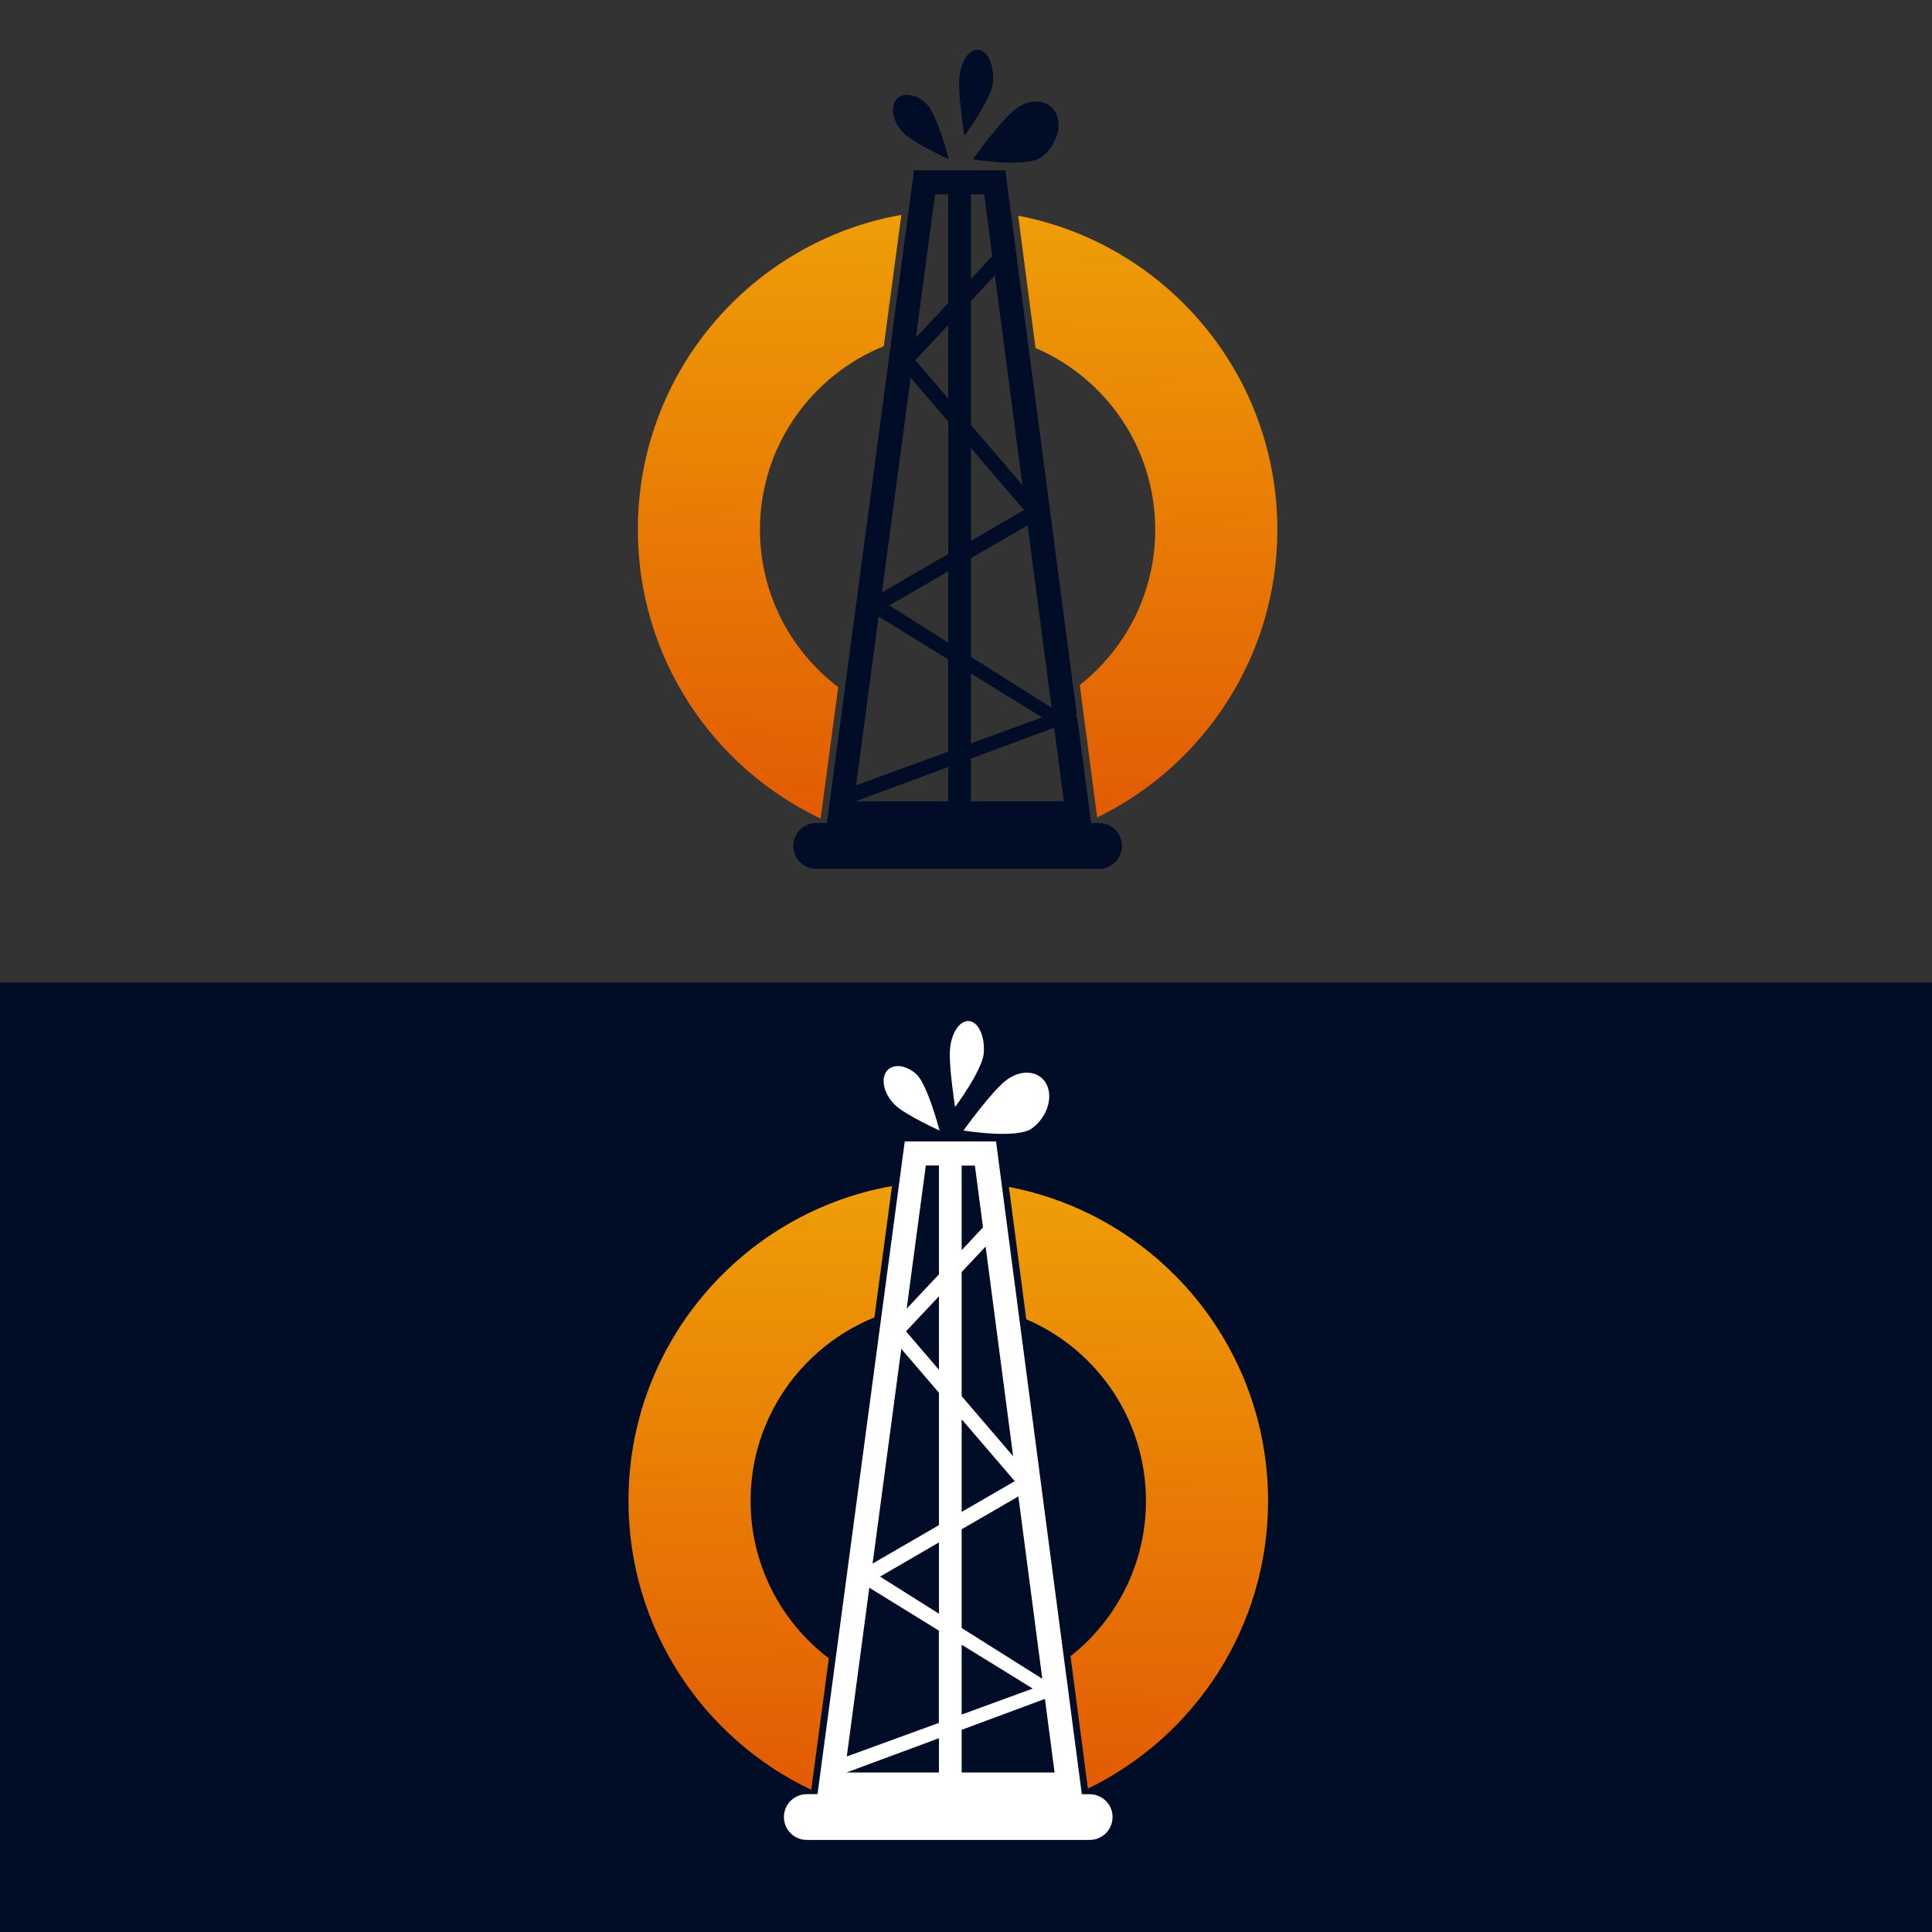
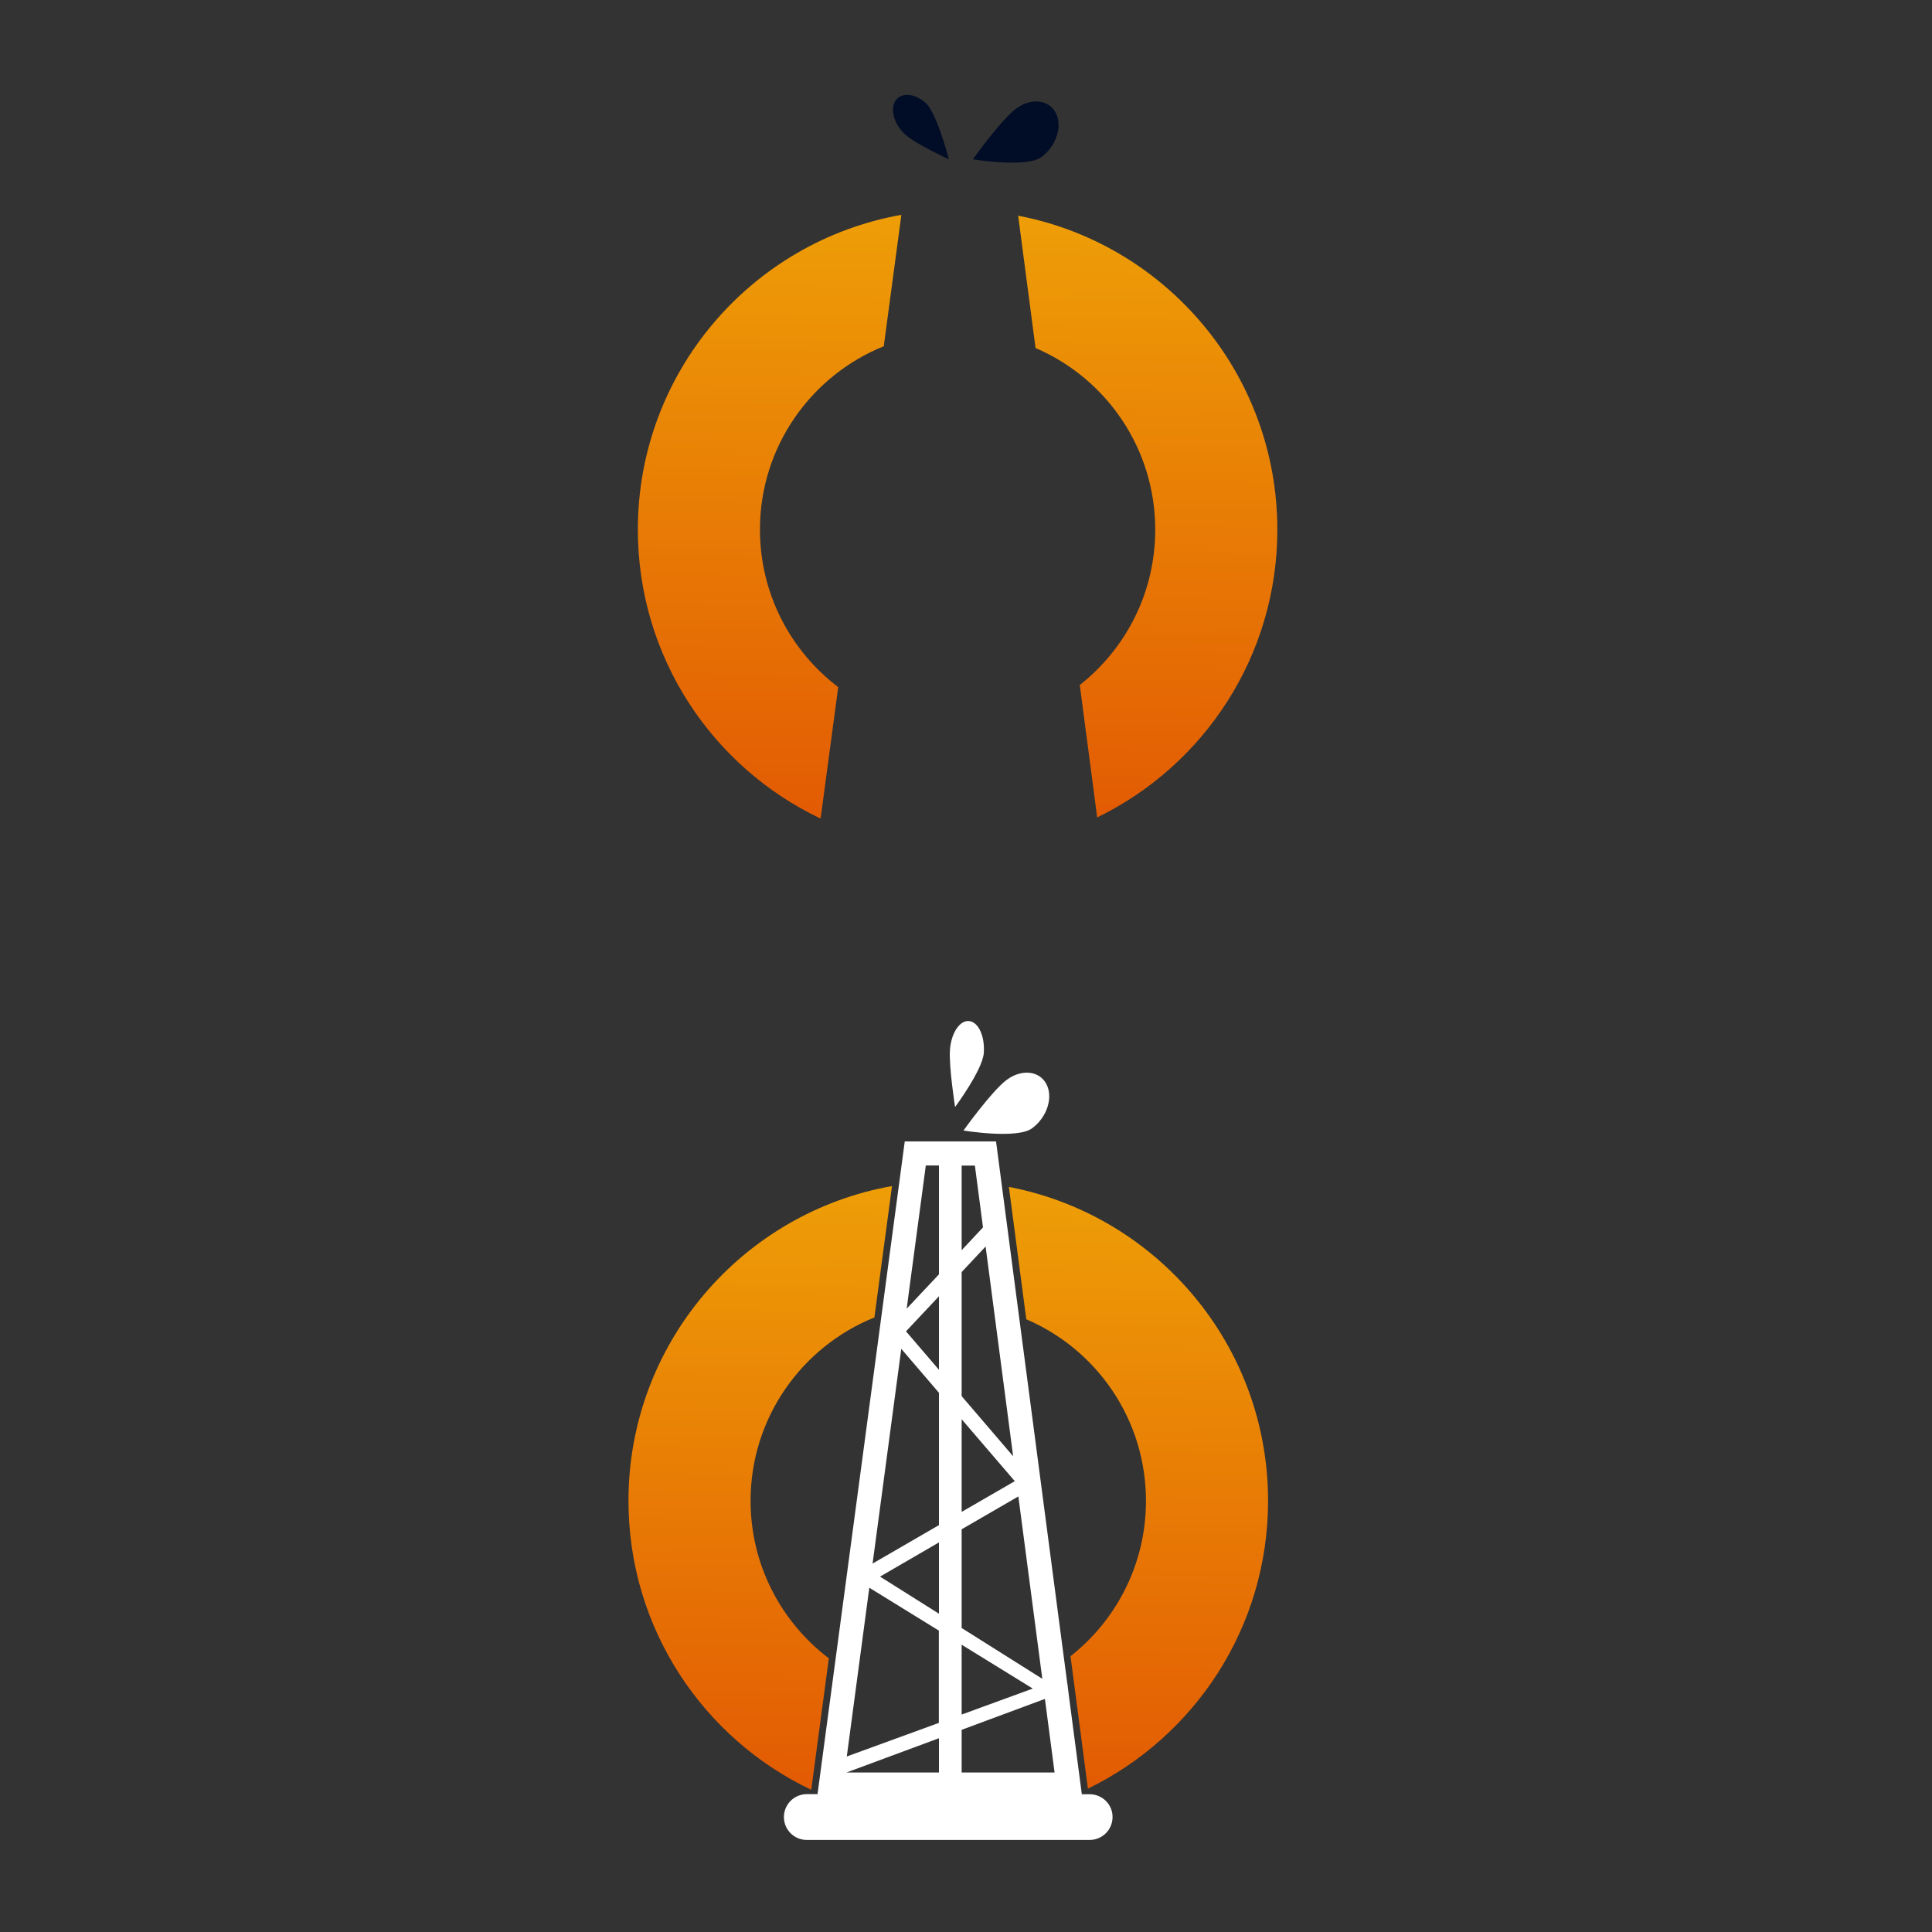
<svg xmlns="http://www.w3.org/2000/svg" version="1.1" id="Layer_1" x="0px" y="0px" viewBox="0 0 2000 2000" style="enable-background:new 0 0 2000 2000;" xml:space="preserve">
  <rect x="0" y="0" width="2000" height="2000" fill="#333333" stroke="none" />
  <style type="text/css">
	.st0{fill:url(#SVGID_1_);}
	.st1{fill:url(#SVGID_2_);}
	.st2{fill:#010D26;}
	.st3{fill:#FFFFFF;}
	.st4{fill:url(#SVGID_3_);}
	.st5{fill:url(#SVGID_4_);}
	.st6{fill:url(#SVGID_5_);}
	.st7{fill:url(#SVGID_6_);}
	.st8{display:none;}
	.st9{display:inline;fill:#F2B705;}
	.st10{display:inline;fill:#D95204;}
	.st11{display:inline;fill:#0261DB;}
	.st12{display:inline;fill:#010D26;}
	.st13{display:inline;fill:#03DAF2;}
	.st14{display:inline;fill:url(#SVGID_7_);}
	.st15{display:inline;fill:url(#SVGID_8_);}
	.st16{fill:url(#SVGID_9_);}
	.st17{fill:url(#SVGID_10_);}
	.st18{fill:#222222;}
	.st19{fill:#FF6B00;}
	.st20{fill:url(#SVGID_11_);}
	.st21{fill:url(#SVGID_12_);}
	.st22{display:inline;fill:url(#SVGID_13_);}
	.st23{display:inline;fill:url(#SVGID_14_);}
	.st24{fill:url(#SVGID_15_);}
	.st25{fill:url(#SVGID_16_);}
	.st26{display:inline;fill:url(#SVGID_17_);}
	.st27{display:inline;fill:url(#SVGID_18_);}
	.st28{fill:#FFFFFF;stroke:#000000;stroke-miterlimit:10;}
</style>
  <g>
    <linearGradient id="SVGID_1_" gradientUnits="userSpaceOnUse" x1="786.663" y1="1206.179" x2="802.772" y2="-117.961">
      <stop offset="0" style="stop-color:#DC3401" />
      <stop offset="1" style="stop-color:#F4C209" />
    </linearGradient>
    <path class="st0" d="M933.1,222.4l-17.9,133.6l-0.3,2.4c-75.1,30.3-128.2,103.9-128.2,189.8c0,66.6,31.8,125.7,81,163.1l-0.3,2.4   l-17.9,133.7c-111.9-53.1-189.2-167.1-189.2-299.2C660.3,385.4,778,249.9,933.1,222.4z" />
    <linearGradient id="SVGID_2_" gradientUnits="userSpaceOnUse" x1="1178.108" y1="1210.941" x2="1194.217" y2="-113.199">
      <stop offset="0" style="stop-color:#DC3401" />
      <stop offset="1" style="stop-color:#F4C209" />
    </linearGradient>
    <path class="st1" d="M1322.3,548.3c0,131-76.1,244.2-186.5,297.9l-10.7-81.6l-0.8-5.8l-6.5-49.7c47.6-37.5,78.1-95.6,78.1-160.8   c0-84.3-51-156.8-123.9-188l-18-137C1206.8,252.5,1322.3,386.9,1322.3,548.3z" />
    <g>
      <g>
        <path class="st2" d="M1078.1,162.6c-15.5,11.5-71,2.3-71,2.3s29.2-40.9,44.7-52.4c15.4-11.5,33.9-9.5,41.1,4.3     C1100.1,130.6,1093.5,151.2,1078.1,162.6z" />
      </g>
    </g>
    <g>
      <g>
-         <path class="st2" d="M1028,84.8c-1.3,17.4-29.7,55.8-29.7,55.8s-6.6-42-5.3-59.4c1.3-17.4,10.2-30.6,19.8-29.6     C1022.5,52.5,1029.3,67.4,1028,84.8z" />
-       </g>
+         </g>
    </g>
    <g>
      <g>
        <path class="st2" d="M958.2,106.5c11.6,10.3,24.1,58.4,24.1,58.4s-33.2-15.1-44.8-25.3c-11.6-10.2-16.4-26-10.7-35.1     C932.5,95.4,946.5,96.2,958.2,106.5z" />
      </g>
    </g>
    <g>
      <g>
-         <path class="st2" d="M1137.7,852h-8.2l-13.7-104.3l0-0.2l-1.2-9.1l-5.3-40l-46.5-353.9l-22.1-168.3h-94.5L856,852h-11.1     c-13.1,0-23.7,10.6-23.7,23.7c0,13.1,10.6,23.7,23.7,23.7h292.8c13.1,0,23.7-10.6,23.7-23.7C1161.4,862.6,1150.8,852,1137.7,852z      M1005.1,201.2h13.7l8.4,64l-22.1,23.6V201.2z M1005.1,311.4l24.8-26.4l28.5,217.1l-53.3-62.2V311.4z M1005.1,463.9l55,64.1     l-55,31.8V463.9z M1005.1,577.8l58.7-34l24.8,188.8l-83.5-52.6V577.8z M1005.1,697.2l73.6,45.4l-73.6,26.9V697.2z M981.6,829.5     h-95.8l95.8-35.5V829.5z M981.6,778.1l-95.4,34.8l23.3-174.7l72,44.4V778.1z M981.6,665.2l-61-38.4l61-35.4V665.2z M981.6,573.5     L913,613.2L942.7,391l39,45.5V573.5z M981.6,412.6l-34.1-39.8l34.1-36.3V412.6z M981.6,313.8l-33.4,35.5l2.3-17.3l17.5-130.9     h13.6V313.8z M1005.1,829.5v-44.2l86.2-32l10,76.2H1005.1z" />
-       </g>
+         </g>
      <g>
-         <polygon class="st3" points="1115.8,747.6 1114.4,738.3 1114.6,738.4    " />
-       </g>
+         </g>
    </g>
  </g>
  <g>
-     <rect x="0" y="1017.2" class="st2" width="2000" height="1000" />
    <g>
      <linearGradient id="SVGID_3_" gradientUnits="userSpaceOnUse" x1="777.03" y1="2211.561" x2="793.138" y2="887.421">
        <stop offset="0" style="stop-color:#DC3401" />
        <stop offset="1" style="stop-color:#F4C209" />
      </linearGradient>
      <path class="st4" d="M923.4,1227.8l-17.9,133.6l-0.3,2.4c-75.1,30.3-128.2,103.9-128.2,189.8c0,66.6,31.8,125.7,81,163.1l-0.3,2.4    l-17.9,133.7c-111.9-53.1-189.2-167.1-189.2-299.2C650.6,1390.8,768.4,1255.3,923.4,1227.8z" />
      <linearGradient id="SVGID_4_" gradientUnits="userSpaceOnUse" x1="1168.475" y1="2216.323" x2="1184.584" y2="892.183">
        <stop offset="0" style="stop-color:#DC3401" />
        <stop offset="1" style="stop-color:#F4C209" />
      </linearGradient>
      <path class="st5" d="M1312.7,1553.7c0,131-76.1,244.2-186.5,297.9l-10.7-81.6l-0.8-5.8l-6.5-49.7c47.6-37.5,78.1-95.6,78.1-160.8    c0-84.3-51-156.8-123.9-188l-18-137C1197.2,1257.9,1312.7,1392.3,1312.7,1553.7z" />
      <g>
        <g>
          <path class="st3" d="M1068.4,1168c-15.5,11.5-71,2.3-71,2.3s29.2-40.9,44.7-52.4c15.4-11.5,33.9-9.5,41.1,4.3      C1090.5,1136,1083.9,1156.6,1068.4,1168z" />
        </g>
      </g>
      <g>
        <g>
          <path class="st3" d="M1018.4,1090.2c-1.3,17.4-29.7,55.8-29.7,55.8s-6.6-42-5.3-59.4c1.3-17.4,10.2-30.6,19.8-29.6      C1012.9,1057.9,1019.7,1072.8,1018.4,1090.2z" />
        </g>
      </g>
      <g>
        <g>
-           <path class="st3" d="M948.5,1111.9c11.6,10.3,24.1,58.4,24.1,58.4s-33.2-15.1-44.8-25.3c-11.6-10.2-16.4-26-10.7-35.1      C922.9,1100.8,936.9,1101.6,948.5,1111.9z" />
-         </g>
+           </g>
      </g>
      <g>
        <g>
          <path class="st3" d="M1128.1,1857.4h-8.2l-13.7-104.3l0-0.2l-1.2-9.1l-5.3-40l-46.5-353.9l-22.1-168.3h-94.5l-90.3,675.7h-11.1      c-13.1,0-23.7,10.6-23.7,23.7c0,13.1,10.6,23.7,23.7,23.7h292.8c13.1,0,23.7-10.6,23.7-23.7      C1151.8,1868,1141.1,1857.4,1128.1,1857.4z M995.5,1206.6h13.7l8.4,64l-22.1,23.6V1206.6z M995.5,1316.8l24.8-26.4l28.5,217.1      l-53.3-62.2V1316.8z M995.5,1469.2l55,64.1l-55,31.8V1469.2z M995.5,1583.1l58.7-34l24.8,188.8l-83.5-52.6V1583.1z       M995.5,1702.6l73.6,45.4l-73.6,26.9V1702.6z M972,1834.9h-95.8l95.8-35.5V1834.9z M972,1783.5l-95.4,34.8l23.3-174.7l72,44.4      V1783.5z M972,1670.5l-61-38.4l61-35.4V1670.5z M972,1578.8l-68.7,39.8l29.7-222.3l39,45.5V1578.8z M972,1418l-34.1-39.8      l34.1-36.3V1418z M972,1319.2l-33.4,35.5l2.3-17.3l17.5-130.9H972V1319.2z M995.5,1834.9v-44.2l86.2-32l10,76.2H995.5z" />
        </g>
        <g>
          <polygon class="st3" points="1106.1,1752.9 1104.7,1743.7 1104.9,1743.8     " />
        </g>
      </g>
    </g>
  </g>
</svg>